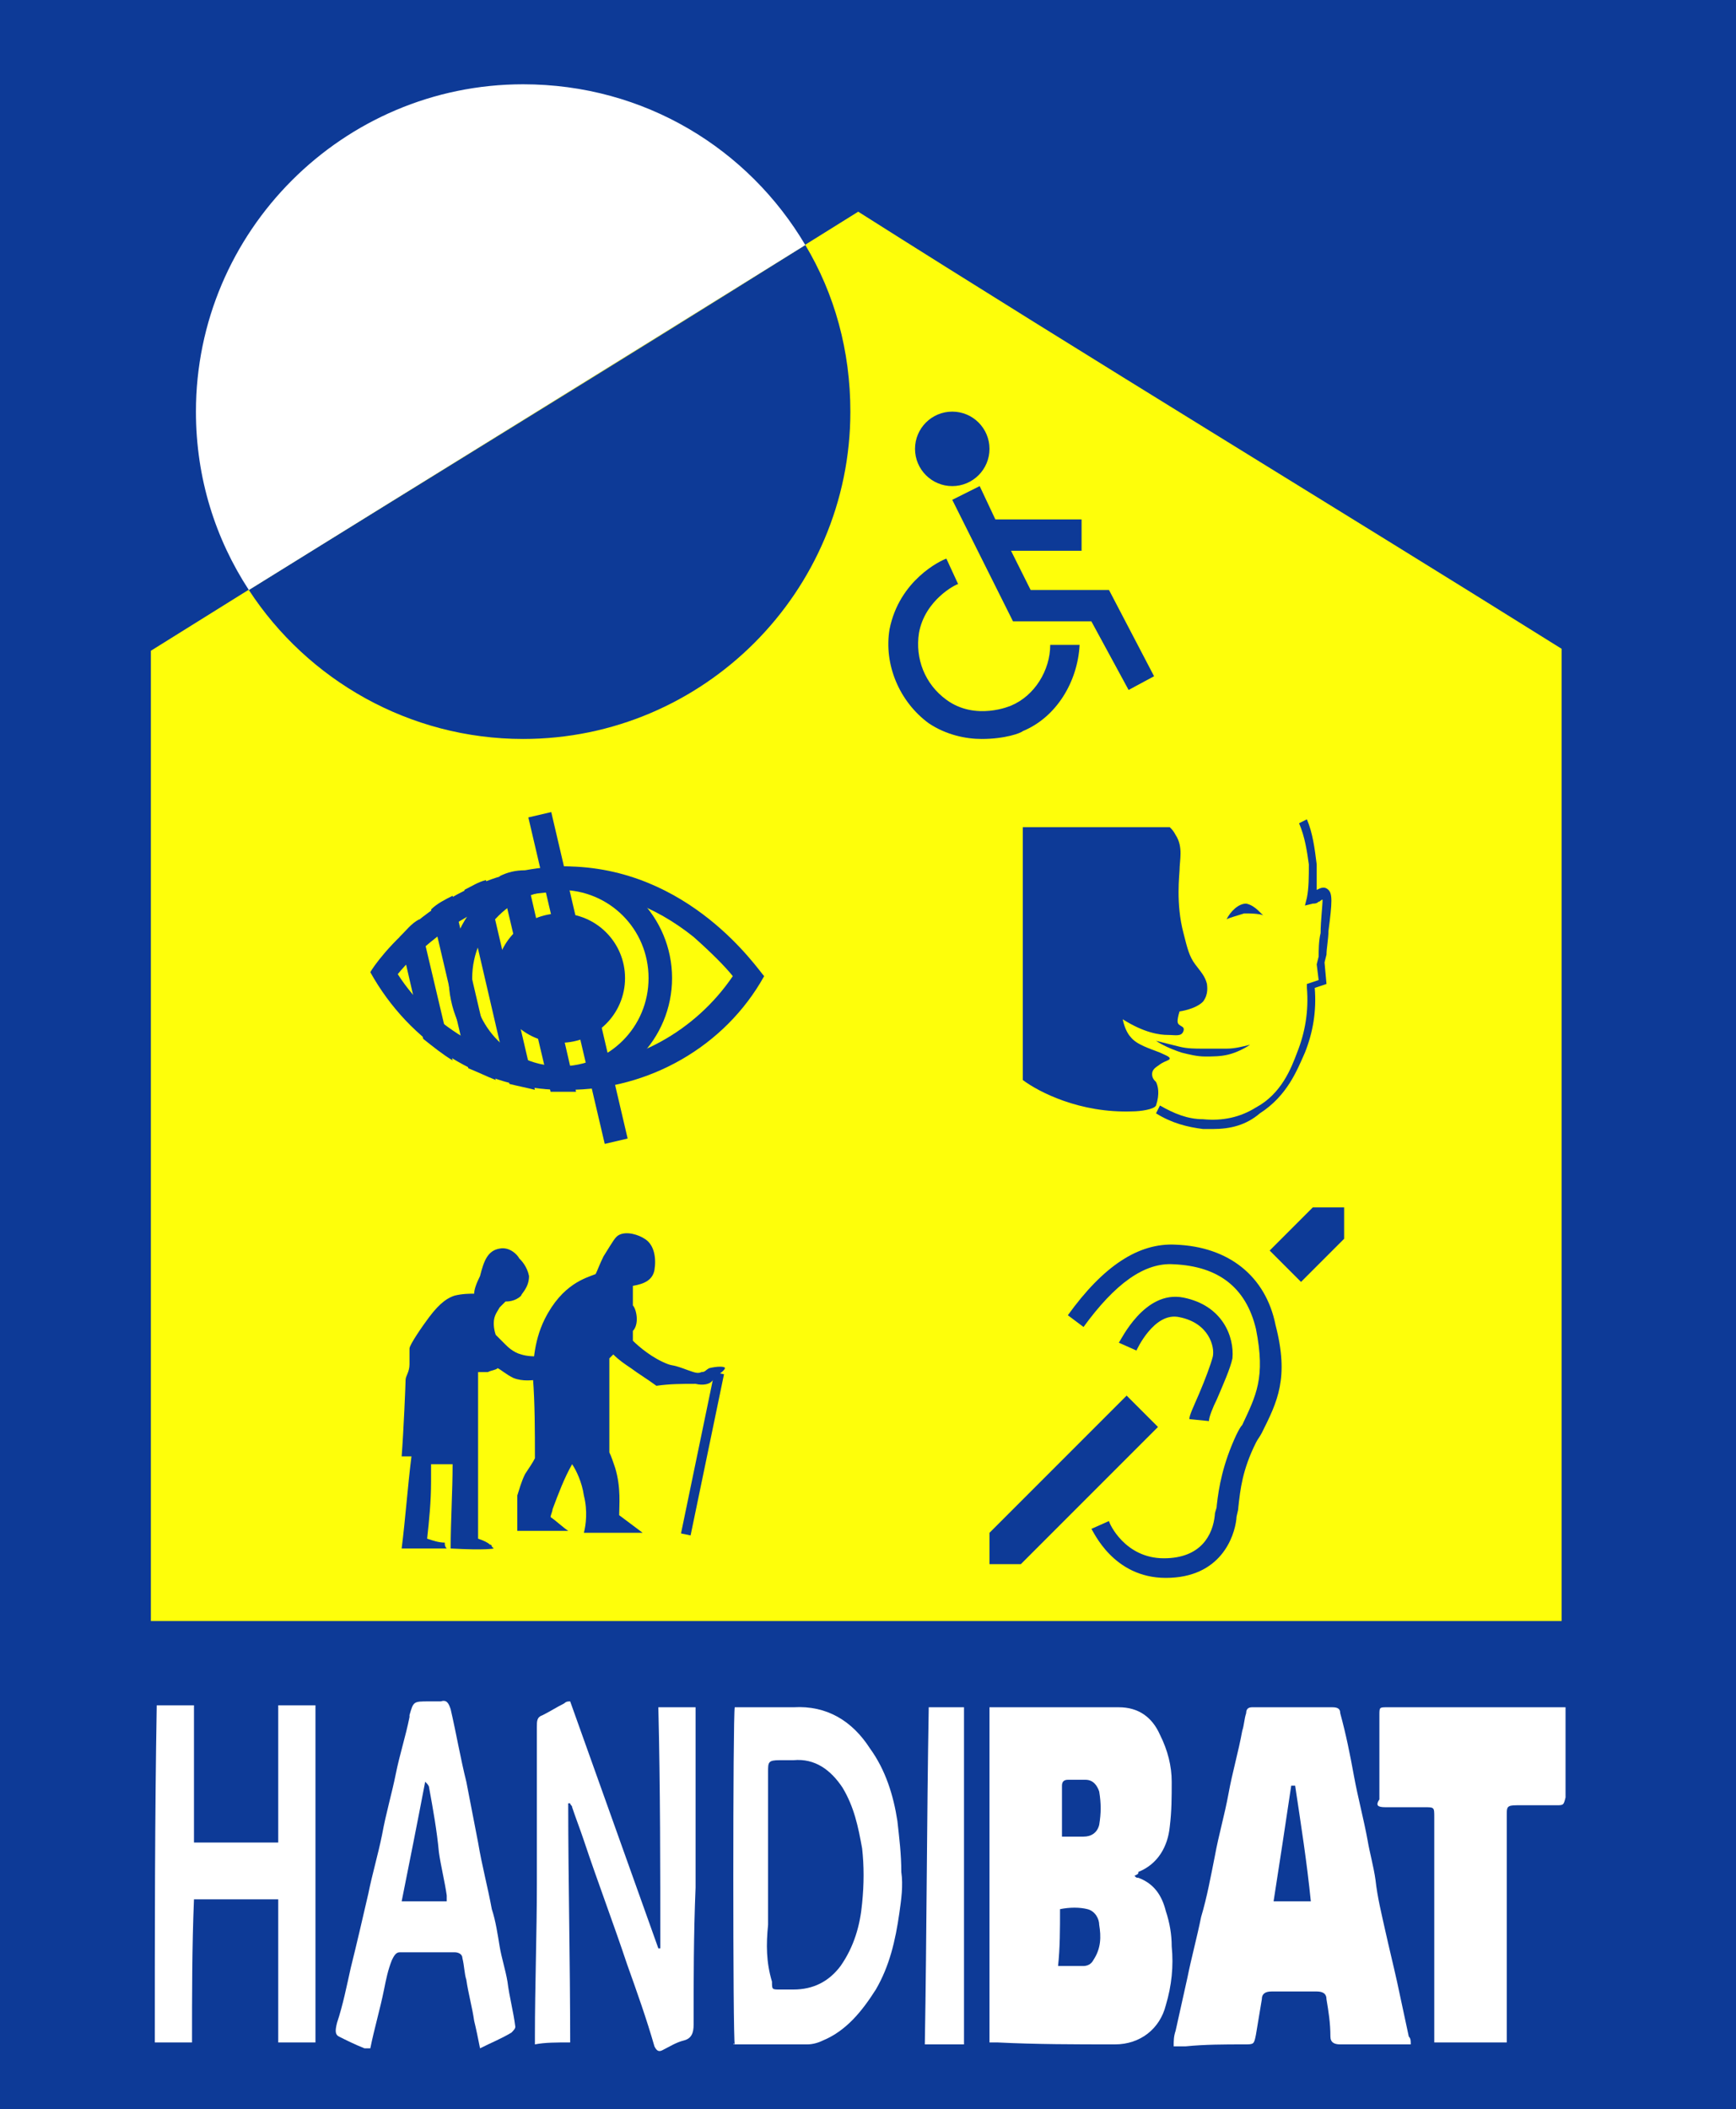
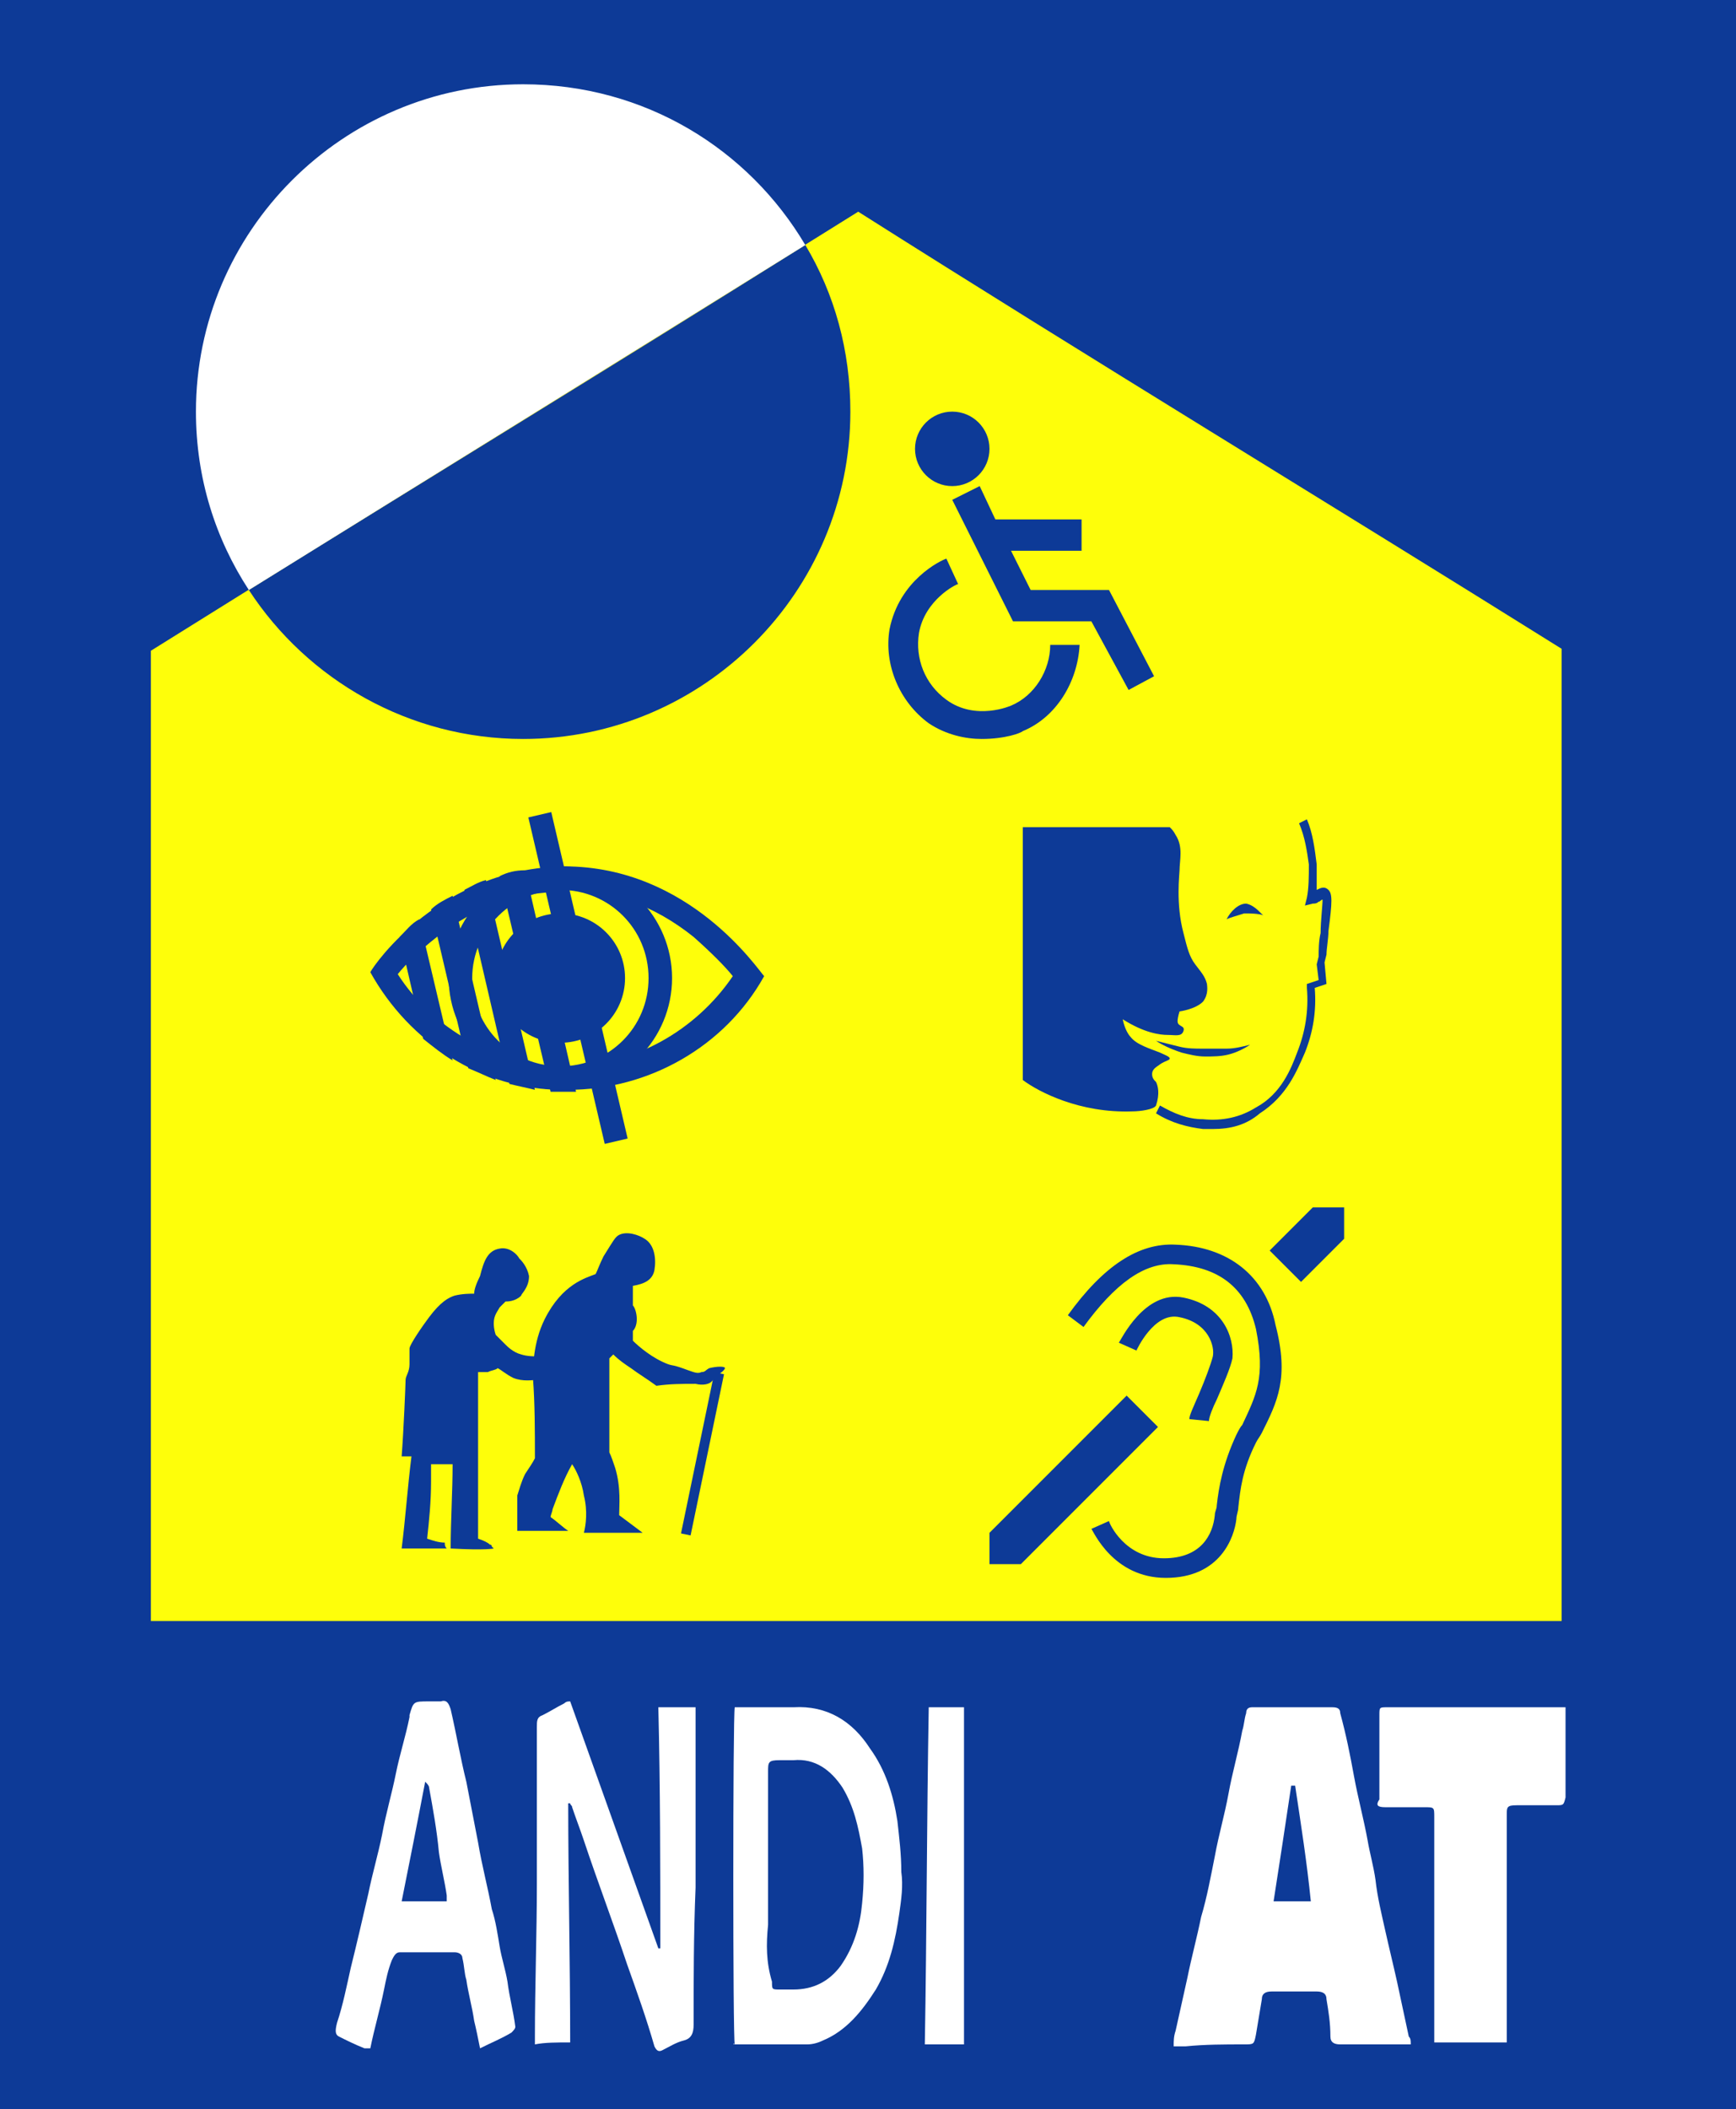
<svg xmlns="http://www.w3.org/2000/svg" version="1.1" id="Layer_1" x="0px" y="0px" viewBox="0 0 88.6 107.6" style="enable-background:new 0 0 88.6 107.6;" xml:space="preserve">
  <style type="text/css">
	.st0{fill:#0D3A97;}
	.st1{fill:#FFFFFF;}
	.st2{fill:#FEFE0A;}
</style>
  <rect class="st0" width="88.6" height="107.6" />
  <path class="st1" d="M49.2,87.1c-0.6,0-1.2,0-1.8,0c-0.1,5.7-0.1,11.4-0.2,17.2c0.7,0,1.3,0,2,0C49.2,98.5,49.2,92.8,49.2,87.1z" />
-   <path class="st1" d="M56.9,104.3c1.3,0,2.3-0.8,2.6-2c0.3-1,0.4-2,0.3-3c0-0.6-0.1-1.2-0.3-1.8c-0.2-0.8-0.6-1.4-1.4-1.7  c-0.1,0-0.1,0-0.2-0.1c0.2-0.1,0.2-0.1,0.2-0.2c1-0.4,1.5-1.3,1.6-2.3c0.1-0.8,0.1-1.5,0.1-2.3s-0.2-1.6-0.6-2.4  c-0.4-0.9-1.1-1.4-2.1-1.4c-2.1,0-4.2,0-6.3,0c-0.1,0-0.2,0-0.3,0c0,5.7,0,11.4,0,17.1c0.1,0,0.3,0,0.4,0  C52.9,104.3,54.9,104.3,56.9,104.3z M54.5,90.8c0.3,0,0.6,0,0.9,0c0.4,0,0.6,0.3,0.7,0.6c0.1,0.6,0.1,1.1,0,1.7  c-0.1,0.4-0.4,0.6-0.8,0.6s-0.7,0-1.1,0c0-1,0-1.8,0-2.6C54.2,90.9,54.3,90.8,54.5,90.8z M54.1,97.4c0.5-0.1,1-0.1,1.4,0  s0.6,0.5,0.6,0.8c0.1,0.6,0.1,1.2-0.3,1.8c-0.1,0.2-0.3,0.3-0.5,0.3c-0.4,0-0.8,0-1.3,0C54.1,99.4,54.1,98.4,54.1,97.4z" />
  <path class="st1" d="M63.5,104.3c0.5,0,0.5,0,0.6-0.5c0.1-0.6,0.2-1.2,0.3-1.8c0-0.3,0.2-0.4,0.5-0.4c0.8,0,1.6,0,2.3,0  c0.3,0,0.5,0.1,0.5,0.4c0.1,0.6,0.2,1.2,0.2,1.9c0,0.3,0.2,0.4,0.5,0.4c1,0,2.1,0,3.1,0c0.1,0,0.3,0,0.5,0c0-0.2,0-0.3-0.1-0.4  c-0.2-0.9-0.4-1.9-0.6-2.8s-0.4-1.7-0.6-2.6s-0.4-1.7-0.5-2.6c-0.1-0.7-0.3-1.4-0.4-2c-0.2-1.1-0.5-2.2-0.7-3.3  c-0.2-1.1-0.4-2.1-0.7-3.2c0-0.2-0.1-0.3-0.4-0.3c-1.4,0-2.7,0-4.1,0c-0.2,0-0.3,0.1-0.3,0.3c-0.1,0.3-0.1,0.6-0.2,0.9  c-0.2,1.1-0.5,2.1-0.7,3.2s-0.5,2.1-0.7,3.2c-0.2,1-0.4,2.1-0.7,3.1c-0.2,1-0.5,2.1-0.7,3.1c-0.2,0.9-0.4,1.8-0.6,2.7  c-0.1,0.3-0.1,0.5-0.1,0.8c0.2,0,0.4,0,0.6,0C61.5,104.3,62.5,104.3,63.5,104.3z M65.9,91.1c0.1,0,0.1,0,0.2,0  c0.3,2,0.6,3.9,0.8,5.9c-0.6,0-1.2,0-1.9,0C65.3,95.1,65.6,93.1,65.9,91.1z" />
  <path class="st1" d="M37.5,104.3c1.2,0,2.5,0,3.7,0c0.3,0,0.6-0.1,0.8-0.2c1.2-0.5,2-1.5,2.7-2.6c0.7-1.2,1-2.5,1.2-3.9  c0.1-0.7,0.2-1.4,0.1-2.1c0-0.9-0.1-1.7-0.2-2.6c-0.2-1.3-0.6-2.6-1.4-3.7c-0.9-1.4-2.2-2.2-3.9-2.1c-0.8,0-1.7,0-2.5,0  c-0.2,0-0.4,0-0.5,0C37.4,87.5,37.4,104.1,37.5,104.3C37.4,104.2,37.4,104.3,37.5,104.3z M39.2,98.2c0-2.6,0-5.2,0-7.8  c0-0.5,0-0.6,0.6-0.6c0.2,0,0.5,0,0.7,0c1.1-0.1,1.9,0.5,2.5,1.4c0.6,1,0.8,2,1,3.1c0.1,0.9,0.1,1.8,0,2.8c-0.1,1.1-0.4,2.2-1.1,3.2  c-0.6,0.8-1.4,1.2-2.4,1.2c-0.2,0-0.5,0-0.7,0c-0.4,0-0.4,0-0.4-0.4C39.1,100.1,39.1,99.2,39.2,98.2L39.2,98.2z" />
  <path class="st1" d="M70.7,92.2c0.7,0,1.3,0,2,0c0.5,0,0.5,0,0.5,0.5c0,2.7,0,5.5,0,8.2c0,0.6,0,1.3,0,1.9c0,0.5,0,0.9,0,1.4  c1.3,0,2.4,0,3.7,0c0-1.1,0-2.2,0-3.3c0-2.8,0-5.6,0-8.3c0-0.4,0-0.5,0.5-0.5c0.7,0,1.4,0,2,0c0.4,0,0.4,0,0.5-0.4  c0-0.1,0-0.2,0-0.2c0-1.3,0-2.7,0-4c0-0.1,0-0.2,0-0.4c-0.1,0-0.2,0-0.3,0c-2.9,0-5.9,0-8.8,0c-0.4,0-0.4,0-0.4,0.4  c0,1.4,0,2.8,0,4.3C70.2,92.1,70.3,92.2,70.7,92.2z" />
-   <path class="st1" d="M9.9,96.9c1.5,0,2.9,0,4.3,0c0,2.5,0,4.9,0,7.3c0.6,0,1.2,0,1.9,0c0-5.7,0-11.4,0-17.2c-0.6,0-1.2,0-1.9,0  c0,0.2,0,0.3,0,0.5c0,2,0,4,0,6c0,0.2,0,0.3,0,0.5c-1.5,0-2.9,0-4.3,0c0-1.2,0-2.3,0-3.5s0-2.3,0-3.5c-0.7,0-1.2,0-1.9,0  c-0.1,5.7-0.1,11.5-0.1,17.2c0.7,0,1.3,0,1.9,0C9.8,101.8,9.8,99.3,9.9,96.9z" />
  <path class="st1" d="M17.3,103.9c0.4,0.2,0.8,0.4,1.3,0.6c0.1,0,0.2,0,0.3,0c0.2-1,0.5-2,0.7-3c0.1-0.5,0.2-1,0.4-1.5  c0.1-0.2,0.2-0.4,0.4-0.4c0.9,0,1.8,0,2.8,0c0.2,0,0.4,0.1,0.4,0.3c0.1,0.4,0.1,0.8,0.2,1.1c0.1,0.7,0.3,1.4,0.4,2.1  c0.1,0.4,0.2,0.9,0.3,1.4c0.6-0.3,1.1-0.5,1.6-0.8c0.1-0.1,0.2-0.2,0.2-0.3c-0.1-0.8-0.3-1.5-0.4-2.3c-0.1-0.6-0.3-1.2-0.4-1.8  c-0.1-0.6-0.2-1.3-0.4-1.9c-0.2-1.1-0.5-2.2-0.7-3.4c-0.2-1-0.4-2.1-0.6-3.1c-0.3-1.2-0.5-2.4-0.8-3.7c-0.1-0.3-0.2-0.5-0.5-0.4  c-0.2,0-0.4,0-0.6,0c-0.8,0-0.8,0-1,0.7c0,0,0,0,0,0.1c-0.2,1-0.5,1.9-0.7,2.9s-0.5,2-0.7,3.1c-0.2,1-0.5,2-0.7,3  c-0.3,1.3-0.6,2.6-0.9,3.8c-0.2,0.9-0.4,1.9-0.7,2.8C17.1,103.6,17.1,103.8,17.3,103.9z M21.7,90.9L21.7,90.9  c0.1,0.1,0.2,0.2,0.2,0.3c0.2,1.1,0.4,2.2,0.5,3.3c0.1,0.7,0.3,1.5,0.4,2.2c0,0.1,0,0.2,0,0.3c-0.8,0-1.5,0-2.3,0  C20.9,95,21.3,93,21.7,90.9z" />
  <path class="st1" d="M29.1,104.2c0-4.1-0.1-8.2-0.1-12.2h0.1c0,0.1,0.1,0.1,0.1,0.2c0.2,0.6,0.4,1.1,0.6,1.7  c0.7,2.1,1.5,4.2,2.2,6.3c0.5,1.4,1,2.8,1.4,4.2c0.1,0.2,0.2,0.3,0.4,0.2c0.4-0.2,0.7-0.4,1.1-0.5c0.4-0.1,0.5-0.4,0.5-0.8  c0-2.3,0-4.6,0.1-7c0-2.9,0-5.8,0-8.7c0-0.1,0-0.3,0-0.5c-0.6,0-1.2,0-1.9,0c0.1,4.1,0.1,8.2,0.1,12.3h-0.1c-1.5-4.2-3-8.4-4.5-12.6  c-0.1,0-0.2,0-0.3,0.1c-0.4,0.2-0.7,0.4-1.1,0.6c-0.3,0.1-0.3,0.3-0.3,0.6c0,2.7,0,5.4,0,8s-0.1,5.2-0.1,7.8c0,0.1,0,0.3,0,0.4  C27.8,104.2,28.4,104.2,29.1,104.2z" />
  <path class="st2" d="M43.8,10.8c-12,7.5-24.1,14.9-36.1,22.4c0,16.6,0,32.9,0,49.5c24,0,48,0,72,0c0-16.5,0-33.1,0-49.6  C67.7,25.6,55.8,18.4,43.8,10.8z" />
  <path class="st0" d="M64.4,73.1c-0.1,0.2-0.2,0.3-0.3,0.5c-0.7,1.4-0.8,2.4-0.9,3.3c0,0.2-0.1,0.4-0.1,0.6c-0.1,0.9-0.8,3-3.6,3  c-2.7,0-3.7-2.4-3.8-2.5l0.9-0.4c0,0.1,0.8,1.9,2.8,1.9c1.9,0,2.5-1.2,2.6-2.2c0-0.2,0.1-0.3,0.1-0.5c0.1-0.9,0.3-2.1,1-3.6  c0.1-0.2,0.2-0.4,0.3-0.5c0.7-1.5,1.2-2.4,0.7-4.9c-0.5-2.1-1.9-3.2-4.2-3.3c-1.5-0.1-3,1-4.6,3.2l-0.8-0.6c1.8-2.5,3.6-3.7,5.5-3.6  c2.7,0.1,4.6,1.6,5.1,4.1C65.8,70.3,65.2,71.5,64.4,73.1z M62.1,71.4c0.3-0.7,0.7-1.6,0.8-2.1c0.1-1.1-0.5-2.7-2.5-3.1  s-3.2,2.2-3.3,2.3l0.9,0.4c0,0,0.9-2,2.2-1.7c1.5,0.3,1.8,1.5,1.7,2c-0.1,0.4-0.4,1.2-0.7,1.9c-0.3,0.7-0.5,1.1-0.5,1.3l1,0.1l0,0  C61.7,72.3,61.9,71.8,62.1,71.4z M68.6,63.2v-1.6H67l-2.2,2.2l1.6,1.6L68.6,63.2z M57.5,71.2l-7,7v1.6h1.6l7-7L57.5,71.2z" />
  <g>
    <g>
      <polygon class="st0" points="55.2,26.5 50.8,26.5 50,24.8 48.6,25.5 51.7,31.7 55.7,31.7 57.6,35.2 58.9,34.5 56.6,30.1     52.6,30.1 51.6,28.1 55.2,28.1   " />
      <circle class="st0" cx="48.6" cy="22.9" r="1.9" />
      <path class="st0" d="M50.1,37.7c-0.8,0-1.8-0.2-2.7-0.8c-1.5-1.1-2.3-3-2-4.8c0.5-2.5,2.6-3.5,2.9-3.6l0.6,1.3    c-0.1,0-1.7,0.8-2,2.5c-0.2,1.3,0.3,2.6,1.4,3.4c1.5,1.1,3.3,0.3,3.3,0.3c1.2-0.5,2-1.8,2-3.1h1.5c-0.1,1.9-1.2,3.7-2.9,4.4    C52.1,37.4,51.3,37.7,50.1,37.7z" />
    </g>
  </g>
  <g>
    <g>
      <rect x="28.9" y="41.3" transform="matrix(0.974 -0.228 0.228 0.974 -10.6 8.066)" class="st0" width="1.2" height="17.1" />
      <path class="st0" d="M20.4,47.8l1.2,5.2c0.5,0.4,1,0.8,1.5,1.1l-1.7-7.2C21,47.1,20.7,47.5,20.4,47.8z" />
      <path class="st0" d="M22,46.4l1.9,8.1c0.5,0.2,0.9,0.4,1.4,0.6l-2.2-9.4C22.7,45.9,22.3,46.1,22,46.4z" />
      <path class="st0" d="M23.7,45.4l2.3,9.9c0.4,0.1,0.9,0.2,1.3,0.3l-2.5-10.7C24.4,45,24.1,45.2,23.7,45.4z" />
      <path class="st0" d="M25.5,44.7l2.6,11c0.2,0,0.4,0,0.6,0c0.2,0,0.4,0,0.7,0l-2.6-11.3C26.3,44.4,25.9,44.5,25.5,44.7z" />
      <circle class="st0" cx="28.6" cy="49.9" r="3.3" />
      <path class="st0" d="M28.6,45.4c2.5,0,4.5,2,4.5,4.5s-2,4.5-4.5,4.5s-4.5-2-4.5-4.5S26.2,45.4,28.6,45.4 M28.6,44.2    c-3.2,0-5.7,2.6-5.7,5.7s2.6,5.7,5.7,5.7c3.2,0,5.7-2.6,5.7-5.7S31.8,44.2,28.6,44.2L28.6,44.2z" />
      <path class="st0" d="M28.8,45.4c2.4,0,4.6,0.8,6.6,2.4c0.9,0.8,1.6,1.5,2,2c-1.9,2.8-5.1,4.6-8.5,4.6c-0.1,0-0.2,0-0.2,0    c-3.4-0.1-6.6-1.9-8.4-4.7c0.4-0.5,1.1-1.2,2-1.9c1.9-1.5,4.1-2.3,6.4-2.3C28.7,45.4,28.7,45.4,28.8,45.4L28.8,45.4 M28.8,44.2    L28.8,44.2c-6.3,0.1-9.7,5-9.9,5.4c2,3.6,5.7,6,9.8,6c0.1,0,0.2,0,0.3,0c4.1,0,8-2.2,10-5.8C38.7,49.5,35.2,44.2,28.8,44.2    L28.8,44.2z" />
    </g>
  </g>
  <g>
    <g>
      <path class="st0" d="M59.7,42.2c0.1,0.1,0.2,0.2,0.3,0.4c0.4,0.6,0.2,1.3,0.2,1.8c0,0.2-0.2,1.7,0.2,3.2c0.2,0.8,0.3,1.2,0.6,1.6    c0.3,0.4,0.5,0.6,0.6,1c0,0.1,0.1,0.5-0.2,0.9c-0.4,0.4-1.2,0.5-1.2,0.5l0,0c0,0-0.1,0.3-0.1,0.5c0,0.3,0.4,0.2,0.3,0.5    s-0.4,0.2-0.8,0.2s-1.2-0.1-2.3-0.8c0.1,0.5,0.3,0.8,0.4,0.9c0.3,0.4,1,0.6,1.5,0.8c0.2,0.1,0.5,0.2,0.5,0.3    c0,0.1-0.2,0.1-0.5,0.3c-0.1,0.1-0.4,0.2-0.4,0.5c0,0.2,0.1,0.3,0.2,0.4c0.1,0.2,0.2,0.6,0,1.2c-0.1,0.2-0.8,0.3-1.2,0.3    c-2.7,0.1-4.8-1-5.6-1.6c0-4.3,0-8.6,0-12.9C54.7,42.2,57.2,42.2,59.7,42.2z" />
      <path class="st0" d="M59,53.1c0.4,0.1,0.8,0.2,1.2,0.3c0.4,0.1,0.8,0.1,1.2,0.1c0.4,0,0.8,0,1.2,0c0.4,0,0.8-0.1,1.2-0.2    c-0.3,0.2-0.7,0.4-1.1,0.5s-0.8,0.1-1.2,0.1c-0.4,0-0.8-0.1-1.2-0.2C59.7,53.5,59.3,53.3,59,53.1z" />
      <path class="st0" d="M61.9,57.6c-0.2,0-0.3,0-0.5,0c-0.8-0.1-1.6-0.3-2.4-0.8l0.2-0.4c0.7,0.4,1.4,0.7,2.2,0.7    c1,0.1,1.9-0.1,2.7-0.6c1.3-0.7,1.8-2,2.1-2.8c0.4-1,0.6-2.1,0.5-3.3v-0.2l0.6-0.2l-0.1-0.8l0.1-0.4c0-0.3,0-0.8,0.1-1.2    c0-0.6,0.1-1.4,0.1-1.7c-0.1,0-0.1,0.1-0.2,0.1c-0.1,0.1-0.2,0.1-0.3,0.1l-0.4,0.1l0.1-0.4c0.1-0.5,0.1-1.1,0.1-1.7    c-0.1-0.7-0.2-1.4-0.5-2.1l0.4-0.2c0.3,0.7,0.4,1.5,0.5,2.3c0,0.4,0,0.9,0,1.3c0.2-0.1,0.4-0.2,0.6,0s0.2,0.6,0,2.1    c0,0.4-0.1,0.9-0.1,1.2l0,0l-0.1,0.4l0.1,1.1l-0.6,0.2c0.1,1.2-0.1,2.3-0.5,3.3c-0.4,0.9-0.9,2.2-2.3,3.1    C63.6,57.4,62.8,57.6,61.9,57.6z M67.5,45.8L67.5,45.8L67.5,45.8z" />
      <path class="st0" d="M62.6,46.9c0.2-0.4,0.6-0.8,1-0.8c0.5,0.1,0.8,0.6,0.9,0.6c-0.3-0.1-0.7-0.1-1-0.1    C63.2,46.7,62.8,46.8,62.6,46.9z" />
    </g>
  </g>
  <path class="st0" d="M26.7,37.7c9.2,0,16.7-7.5,16.7-16.7c0-3.1-0.8-6-2.3-8.5c-9.4,5.9-18.9,11.7-28.4,17.6  C15.7,34.7,20.9,37.7,26.7,37.7z" />
  <g>
    <g>
      <rect x="31.7" y="73.9" transform="matrix(0.203 -0.979 0.979 0.203 -44.027 94.265)" class="st0" width="8.4" height="0.5" />
      <path class="st0" d="M25.5,63.7c0.5-0.1,0.9,0.3,1,0.5c0.1,0.1,0.4,0.4,0.5,0.9c0,0.6-0.4,0.9-0.4,1c-0.3,0.3-0.7,0.3-0.8,0.3    c-0.1,0.1-0.2,0.2-0.3,0.3c-0.1,0.2-0.3,0.4-0.3,0.8c0,0.1,0,0.3,0.1,0.6c0.2,0.2,0.3,0.3,0.5,0.5c0.1,0.1,0.4,0.4,0.8,0.5    c0.3,0.1,0.7,0.1,0.8,0.1c0.1,0.4,0,0.8,0,1.2c-0.2,0-0.7,0.1-1.2-0.1c-0.4-0.2-0.6-0.4-0.8-0.5c-0.1,0.1-0.3,0.1-0.5,0.2    c-0.2,0-0.4,0-0.5,0c0,2.8,0,5.6,0,8.5c0.3,0.1,0.5,0.2,0.6,0.3c0.1,0,0.1,0.1,0.1,0.1c0.1,0.1,0.1,0.1,0.1,0.1s-0.4,0.1-2.2,0    c0-1.4,0.1-2.9,0.1-4.3c-0.4,0-0.8,0-1.1,0c0,0.3,0,0.6,0,0.9c0,1-0.1,2-0.2,2.9c0.3,0.1,0.6,0.2,0.9,0.2c0,0.1,0,0.2,0.1,0.3    c-0.8,0-1.5,0-2.3,0c0.2-1.6,0.3-3.1,0.5-4.7c-0.2,0-0.3,0-0.5,0c0.1-1.3,0.2-3.7,0.2-3.9c0-0.2,0.2-0.4,0.2-0.8    c0-0.3,0-0.6,0-0.8s0.7-1.2,1-1.6c0.6-0.8,1-1,1.3-1.1c0.4-0.1,0.8-0.1,1-0.1c0-0.2,0.1-0.5,0.3-0.9    C24.7,64.3,24.9,63.8,25.5,63.7z" />
      <path class="st0" d="M31.6,63c0.4-0.2,1,0,1.3,0.2c0.5,0.3,0.6,1,0.5,1.6c-0.1,0.5-0.5,0.7-1.1,0.8c0,0.3,0,0.6,0,1    c0.1,0.1,0.2,0.4,0.2,0.7c0,0.3-0.1,0.5-0.2,0.6c0,0.2,0,0.3,0,0.5c0.3,0.3,1,0.9,1.8,1.2c0.3,0.1,0.2,0,1,0.3    c0.3,0.1,0.5,0.2,0.7,0.1c0.2,0,0.2-0.1,0.4-0.2c0.4-0.1,0.8-0.1,0.8,0c0,0,0,0.1-0.3,0.3c-0.3,0.3-0.3,0.3-0.4,0.4    c-0.1,0.1-0.4,0.2-0.8,0.1c-0.7,0-1.3,0-2,0.1c-0.4-0.3-0.9-0.6-1.3-0.9c-0.3-0.2-0.6-0.4-0.9-0.7c-0.1,0.1-0.1,0.1-0.2,0.2    c0,1.6,0,3.2,0,4.8c0.1,0.2,0.2,0.5,0.3,0.8c0.3,1,0.2,1.9,0.2,2.4c0.4,0.3,0.8,0.6,1.2,0.9c-1,0-2,0-3,0c0.1-0.4,0.2-1.1,0-1.9    c-0.1-0.7-0.4-1.3-0.6-1.6c-0.4,0.7-0.7,1.5-1,2.3c0,0.1-0.1,0.3-0.1,0.4c0.3,0.2,0.6,0.5,0.9,0.7c-0.9,0-1.7,0-2.6,0    c0-0.6,0-1.2,0-1.8c0.1-0.3,0.2-0.7,0.4-1.1c0.2-0.3,0.4-0.6,0.5-0.8c0-1.4,0-2.8-0.1-4.1c0-0.5,0-1.8,0.6-3    c0.9-1.8,2.1-2.1,2.6-2.3c0.1-0.2,0.2-0.5,0.4-0.9C31.3,63.3,31.4,63.1,31.6,63z" />
    </g>
  </g>
  <path class="st1" d="M26.7,4.3C17.5,4.3,10,11.8,10,21c0,3.4,1,6.5,2.7,9.1c9.5-5.9,18.9-11.7,28.4-17.6C38.2,7.6,32.9,4.3,26.7,4.3  z" />
</svg>